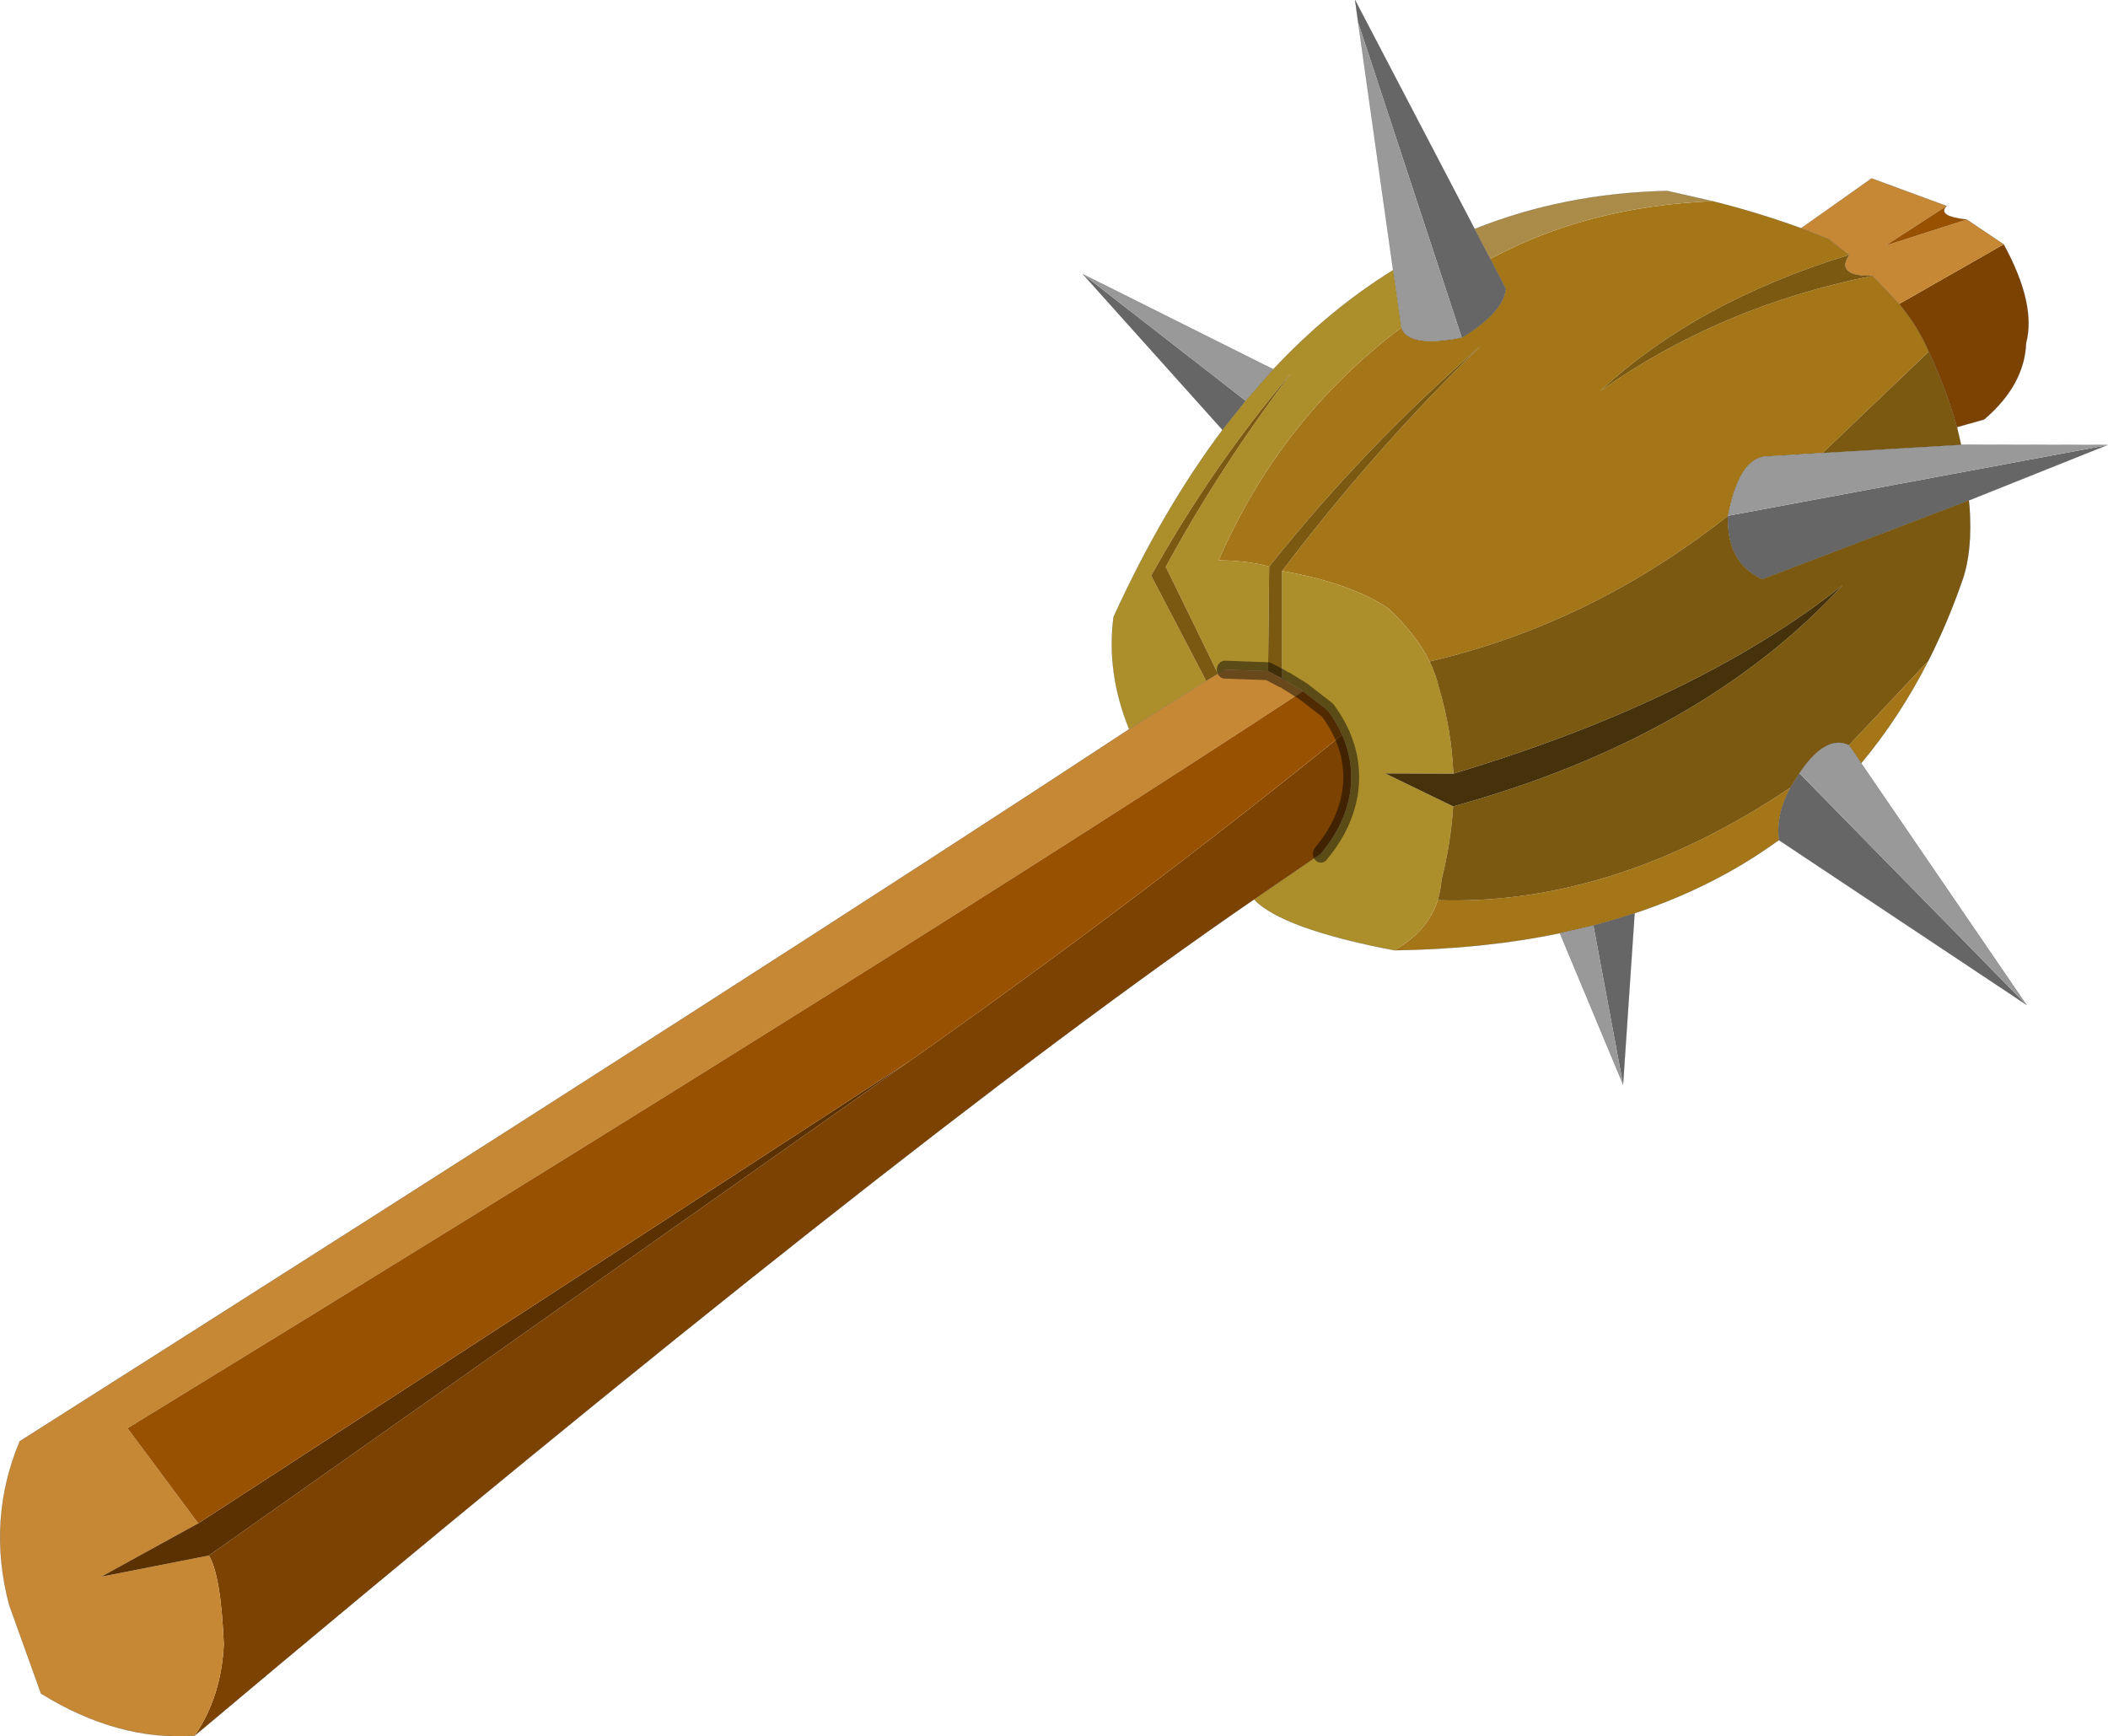
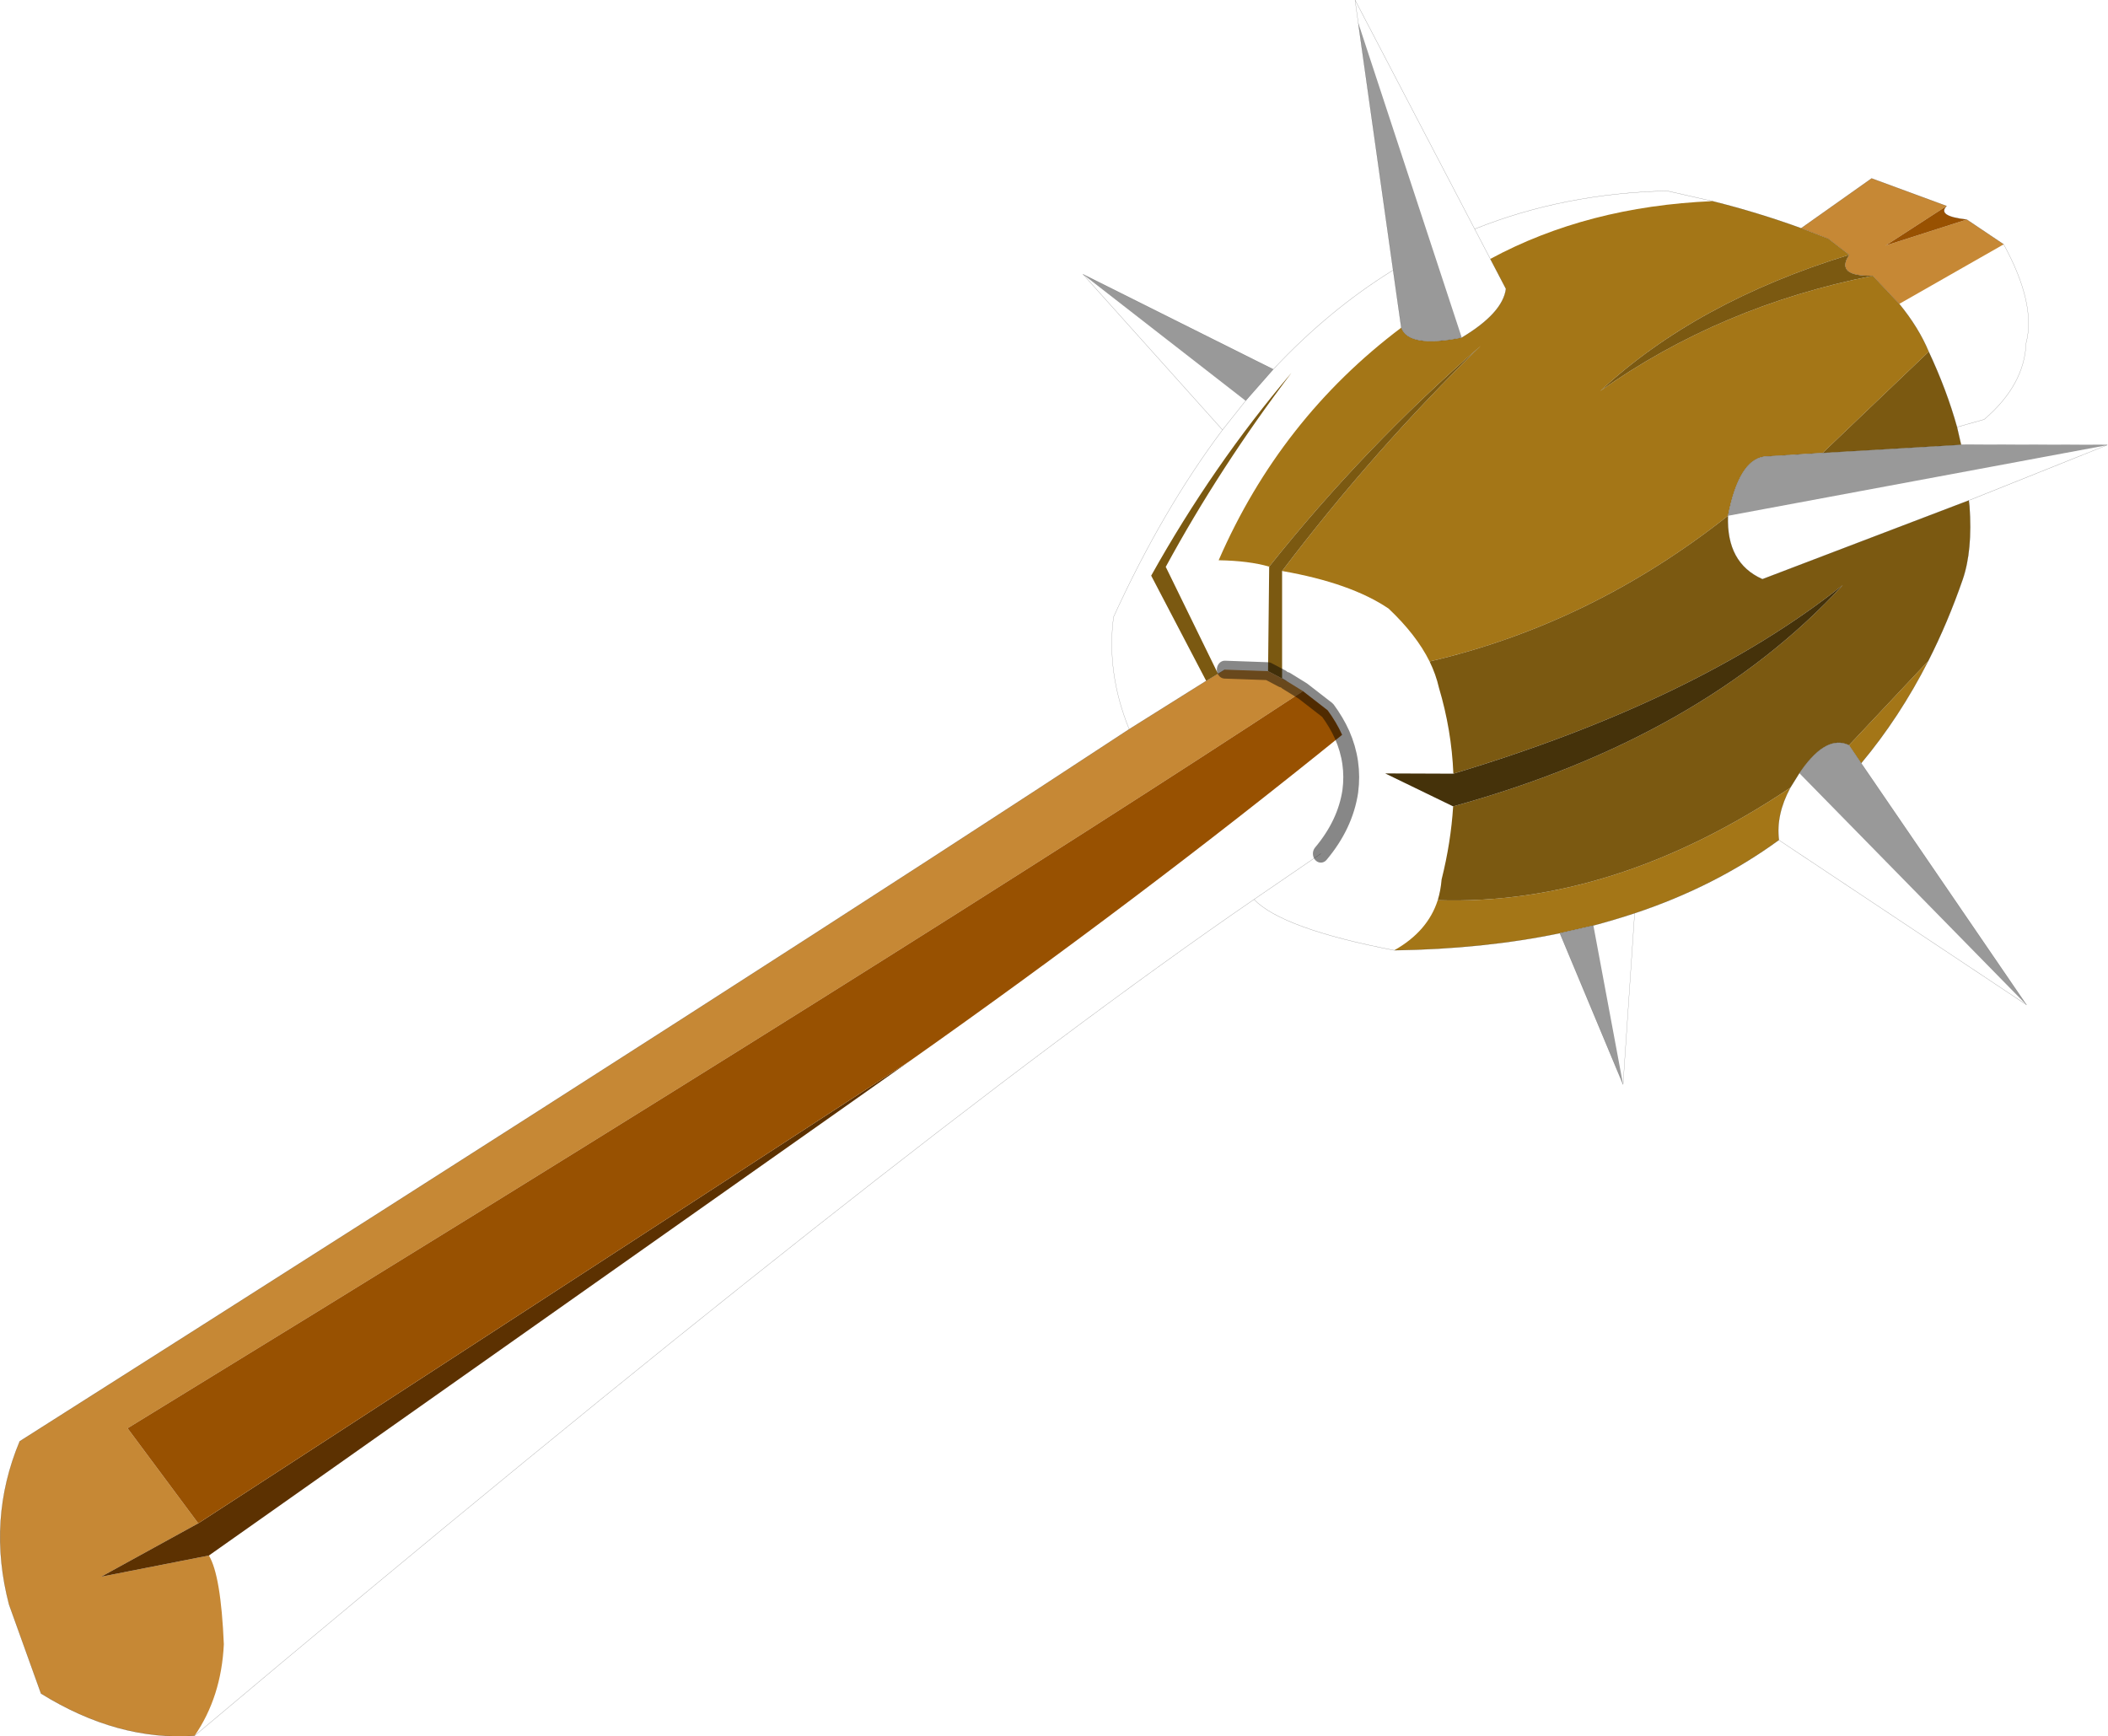
<svg xmlns="http://www.w3.org/2000/svg" xmlns:xlink="http://www.w3.org/1999/xlink" width="359.15px" height="295.85px">
  <g transform="matrix(1, 0, 0, 1, -27.35, -18)">
    <use xlink:href="#object-0" width="465.05" height="339.65" transform="matrix(0.772, 0, 0, 0.871, 27.35, 18)" />
  </g>
  <defs>
    <g transform="matrix(1, 0, 0, 1, 232.5, 169.8)" id="object-0">
      <use xlink:href="#object-1" width="465.05" height="339.65" transform="matrix(1, 0, 0, 1, -232.5, -169.8)" />
    </g>
    <g transform="matrix(1, 0, 0, 1, 232.5, 169.8)" id="object-1">
      <path fill-rule="evenodd" fill="#a47617" stroke="none" d="M90.1 -103.75Q99.15 -108.55 99.85 -113.3L96.4 -119.15Q117.8 -129.4 145.4 -130.45Q155.55 -128.2 165 -125.15L171 -123.1L175.6 -119.95Q141.8 -110.75 120.65 -93.3Q147.2 -109.95 180.8 -115.85L186.65 -110.35Q190.95 -105.7 193.15 -101L169.75 -81.2L156.9 -80.5Q151.25 -79.85 148.85 -68.9Q118.65 -47.75 83 -40.4Q80.1 -45.6 73.95 -50.75Q65.6 -55.75 50.45 -58.1Q70.8 -81.9 94.3 -102.15Q68.6 -82.35 47.6 -58.95Q43.15 -60.1 36.45 -60.2Q50.05 -87.9 76.75 -105.7Q78.35 -101.7 90.1 -103.75M50.45 -37.1L50.45 -37.05L50.45 -37.1M75.2 16.1Q82.6 12.4 84.8 6.3Q123.7 7.4 162.6 -15.7Q159.4 -10.4 160.1 -5.5L160.05 -5.45Q146.05 3.6 128.25 8.85Q123.8 10.15 119.15 11.25L111.75 12.75Q94.9 15.85 75.2 16.1M193.05 -40.5Q186.7 -29.45 178.25 -20.5L175.55 -24.05L175.6 -24.05L193.05 -40.5M175.6 -24.05L175.55 -24.05L175.6 -24.05" />
-       <path fill-rule="evenodd" fill="#666666" stroke="none" d="M96.4 -119.15L99.85 -113.3Q99.15 -108.55 90.1 -103.75L67.25 -165.35L66.55 -169.8L92.95 -125L96.4 -119.15M37.3 -85.7L6.5 -116.15L42.4 -91.4L37.3 -85.7M202 -71.9L156.45 -56.5Q148.45 -59.65 148.85 -68.9L232.45 -82.7L202 -71.9M160.1 -5.45L160.1 -5.5Q159.4 -10.4 162.6 -15.7L164.6 -18.55L214.7 26.75L160.1 -5.45M128.25 8.85L125.7 42.35L119.15 11.25Q123.8 10.15 128.25 8.85" />
      <path fill-rule="evenodd" fill="#999999" stroke="none" d="M90.1 -103.75Q78.35 -101.7 76.75 -105.7L74.95 -116.95L67.25 -165.35L90.1 -103.75M148.85 -68.9Q151.25 -79.85 156.9 -80.5L169.75 -81.2L200.3 -82.8L232.55 -82.75L232.45 -82.7L148.85 -68.9M6.5 -116.15L48.5 -97.55L42.4 -91.4L6.5 -116.15M178.25 -20.5L214.75 26.8L214.7 26.75L164.6 -18.55L165.15 -19.25Q170.65 -26.1 175.55 -24.05L178.25 -20.5M125.7 42.35L111.75 12.75L119.15 11.25L125.7 42.35" />
-       <path fill-rule="evenodd" fill="#ac8f2b" stroke="none" d="M76.75 -105.7Q50.05 -87.9 36.45 -60.2Q43.15 -60.1 47.6 -58.95L47.35 -38.5L37.8 -38.8L36.3 -38L24.75 -58.95L24.8 -58.95Q36.65 -78.3 52.55 -96.9Q35.15 -78.75 21.6 -57.25L21.55 -57.2L33.7 -36.6L16.7 -27.15Q11.65 -38.15 13.25 -49.1Q24.05 -70.05 37.3 -85.7L42.4 -91.4L48.5 -97.55Q60.8 -109.2 74.95 -116.95L76.75 -105.7M50.45 -58.1Q65.6 -55.75 73.95 -50.75Q80.1 -45.6 83 -40.4Q84.4 -37.85 85.05 -35.3Q87.85 -27 88.25 -18.45L73.2 -18.5L88.2 -12.05Q87.7 -5 85.65 2.25Q85.45 4.4 84.8 6.3Q82.6 12.4 75.2 16.1Q50.5 11.9 44.25 6.15L59 -2.8Q64.4 -8.5 65.5 -15Q66.35 -20.7 63.7 -26.05Q62.45 -28.5 60.5 -30.85L55.05 -34.6L51.4 -36.6L50.45 -37.1L50.45 -58.1" />
      <path fill-rule="evenodd" fill="#7b5911" stroke="none" d="M47.6 -58.95Q68.6 -82.35 94.3 -102.15Q70.8 -81.9 50.45 -58.1L50.45 -37.1L50.45 -37.05L47.35 -38.5L47.6 -58.95M83 -40.4Q118.65 -47.75 148.85 -68.9Q148.45 -59.65 156.45 -56.5L202 -71.9L202.15 -70.8Q202.85 -62.15 200.65 -56.45Q197.35 -48 193.05 -40.5L175.6 -24.05L175.55 -24.05Q170.65 -26.1 165.15 -19.25L164.6 -18.55L162.6 -15.7Q123.7 7.4 84.8 6.3Q85.45 4.4 85.65 2.25Q87.7 -5 88.2 -12.05Q143.15 -25.5 174.2 -55.35Q142.25 -32.85 88.25 -18.45Q87.85 -27 85.05 -35.3Q84.4 -37.85 83 -40.4M169.75 -81.2L193.15 -101Q197.1 -93.55 199.4 -86.25L200.3 -82.8L169.75 -81.2M180.8 -115.85Q147.2 -109.95 120.65 -93.3Q141.8 -110.75 175.6 -119.95Q172.45 -115.7 180.8 -115.85M21.55 -57.2L21.6 -57.25Q35.15 -78.75 52.55 -96.9Q36.65 -78.3 24.8 -58.95L24.75 -58.95L36.3 -38L33.7 -36.6L21.55 -57.2" />
-       <path fill-rule="evenodd" fill="#7c4201" stroke="none" d="M193.15 -101Q190.95 -105.7 186.65 -110.35L209.7 -122Q216.9 -110.3 214.65 -102.7Q214.3 -94.5 205.4 -87.75L199.4 -86.25Q197.1 -93.55 193.15 -101M-189.55 169.75Q-183.65 162.15 -183.1 151.85Q-183.75 138.35 -186.4 134.5L-31.7 37.75Q18.7 6.25 63.7 -26.05Q66.35 -20.7 65.5 -15Q64.4 -8.5 59 -2.8L44.25 6.15Q-33.9 53.7 -189.55 169.75" />
      <path fill-rule="evenodd" fill="#c68835" stroke="none" d="M186.65 -110.35L180.8 -115.85Q172.45 -115.7 175.6 -119.95L171 -123.1L165 -125.15L180.55 -134.9L197.1 -129.5L183.6 -121.75L201.55 -126.85L209.7 -122L186.65 -110.35M36.3 -38L37.8 -38.8L47.35 -38.5L50.45 -37.05L51.4 -36.6L55.05 -34.6Q-30.3 15.1 -204.35 109.6L-188.75 128.2L-210.2 138.65L-186.4 134.5Q-183.75 138.35 -183.1 151.85Q-183.65 162.15 -189.55 169.75Q-206.5 170.8 -223.45 161.5L-230.5 144.1Q-235.4 127.5 -228.15 112.15Q-59.9 17.5 16.7 -27.15L33.7 -36.6L36.3 -38" />
-       <path fill-rule="evenodd" fill="#aa8c48" stroke="none" d="M145.4 -130.45Q117.8 -129.4 96.4 -119.15L92.95 -125Q112.65 -132 135.45 -132.45L145.4 -130.45" />
      <path fill-rule="evenodd" fill="#5c3101" stroke="none" d="M-186.4 134.5L-210.2 138.65L-188.75 128.2L-31.7 37.75L-186.4 134.5" />
      <path fill-rule="evenodd" fill="#985101" stroke="none" d="M-188.75 128.2L-204.35 109.6Q-30.3 15.1 55.05 -34.6L60.5 -30.85Q62.45 -28.5 63.7 -26.05Q18.7 6.25 -31.7 37.75L-188.75 128.2M197.1 -129.5Q194.9 -127.5 201.55 -126.85L183.6 -121.75L197.1 -129.5" />
      <path fill-rule="evenodd" fill="#45320a" stroke="none" d="M88.2 -12.05L73.2 -18.5L88.25 -18.45Q142.25 -32.85 174.2 -55.35Q143.15 -25.5 88.2 -12.05" />
      <path fill="none" stroke="#000000" stroke-opacity="0.471" stroke-width="0.05" stroke-linecap="round" stroke-linejoin="round" d="M96.4 -119.15L99.85 -113.3Q99.15 -108.55 90.1 -103.75Q78.35 -101.7 76.75 -105.7L74.95 -116.95Q60.8 -109.2 48.5 -97.55L6.5 -116.15L37.3 -85.7Q24.05 -70.05 13.25 -49.1Q11.65 -38.15 16.7 -27.15L33.7 -36.6L36.3 -38L37.8 -38.8M148.85 -68.9Q151.25 -79.85 156.9 -80.5L169.75 -81.2L200.3 -82.8L232.55 -82.75L232.45 -82.7L202 -71.9L156.45 -56.5Q148.45 -59.65 148.85 -68.9M193.15 -101Q190.95 -105.7 186.65 -110.35L180.8 -115.85Q172.45 -115.7 175.6 -119.95L171 -123.1L165 -125.15Q155.55 -128.2 145.4 -130.45L135.45 -132.45Q112.65 -132 92.95 -125L96.4 -119.15M92.95 -125L66.55 -169.8L67.25 -165.35L74.95 -116.95M42.4 -91.4L48.5 -97.55M42.4 -91.4L37.3 -85.7M16.7 -27.15Q-59.9 17.5 -228.15 112.15Q-235.4 127.5 -230.5 144.1L-223.45 161.5Q-206.5 170.8 -189.55 169.75Q-33.9 53.7 44.25 6.15L59 -2.8M51.4 -36.6L50.45 -37.05M51.4 -36.6L50.45 -37.1M44.25 6.15Q50.5 11.9 75.2 16.1Q94.9 15.85 111.75 12.75L125.7 42.35L128.25 8.85Q123.8 10.15 119.15 11.25L111.75 12.75M160.1 -5.5L160.05 -5.45L160.1 -5.45L160.1 -5.5Q159.4 -10.4 162.6 -15.7L164.6 -18.55L165.15 -19.25Q170.65 -26.1 175.55 -24.05L178.25 -20.5Q186.7 -29.45 193.05 -40.5Q197.35 -48 200.65 -56.45Q202.85 -62.15 202.15 -70.8L202 -71.9M197.1 -129.5Q194.9 -127.5 201.55 -126.85L209.7 -122Q216.9 -110.3 214.65 -102.7Q214.3 -94.5 205.4 -87.75L199.4 -86.25L200.3 -82.8M165 -125.15L180.55 -134.9L197.1 -129.5M178.25 -20.5L214.75 26.8L214.7 26.75L160.1 -5.45M193.15 -101Q197.1 -93.55 199.4 -86.25M160.05 -5.45Q146.05 3.6 128.25 8.85" />
      <path fill="none" stroke="#000000" stroke-opacity="0.471" stroke-width="3.5" stroke-linecap="round" stroke-linejoin="round" d="M37.8 -38.8L47.35 -38.5L50.45 -37.05M55.05 -34.6L51.4 -36.6M55.05 -34.6L60.5 -30.85Q62.45 -28.5 63.7 -26.05Q66.35 -20.7 65.5 -15Q64.4 -8.5 59 -2.8" />
-       <path fill="none" stroke="#00ff00" stroke-width="0.05" stroke-linecap="round" stroke-linejoin="round" d="M175.55 -24.05L175.6 -24.05" />
    </g>
  </defs>
</svg>